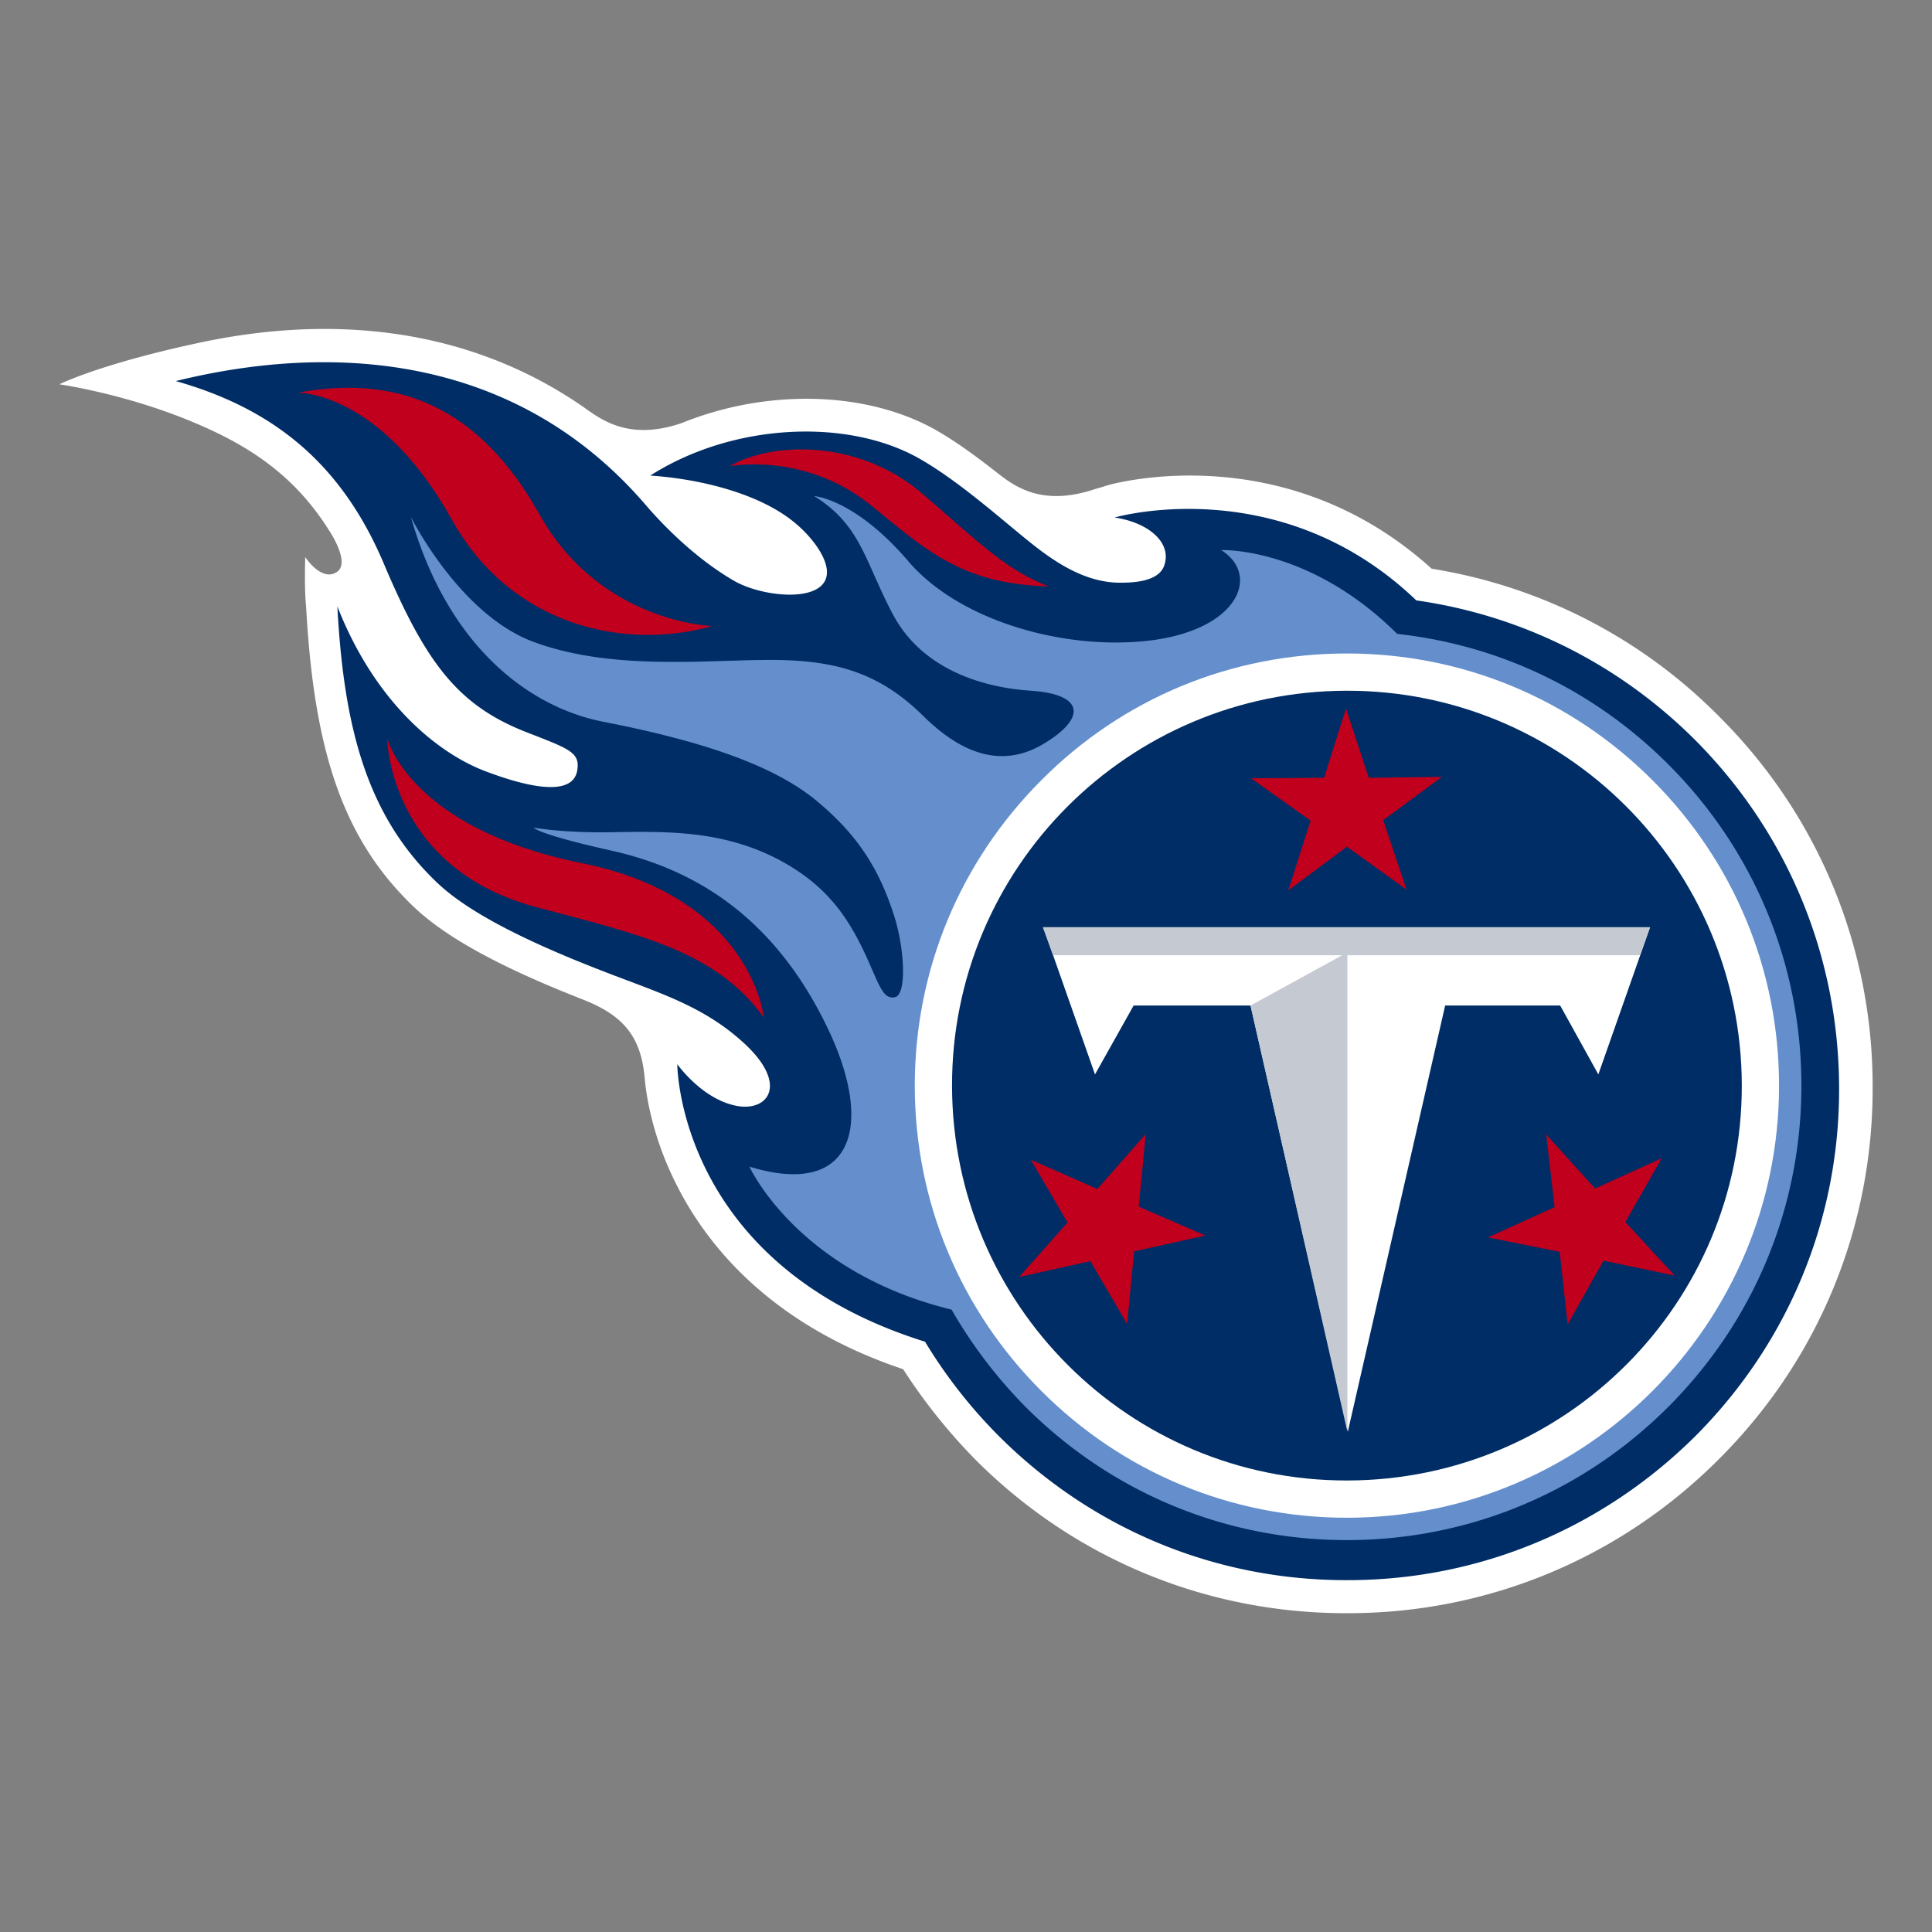
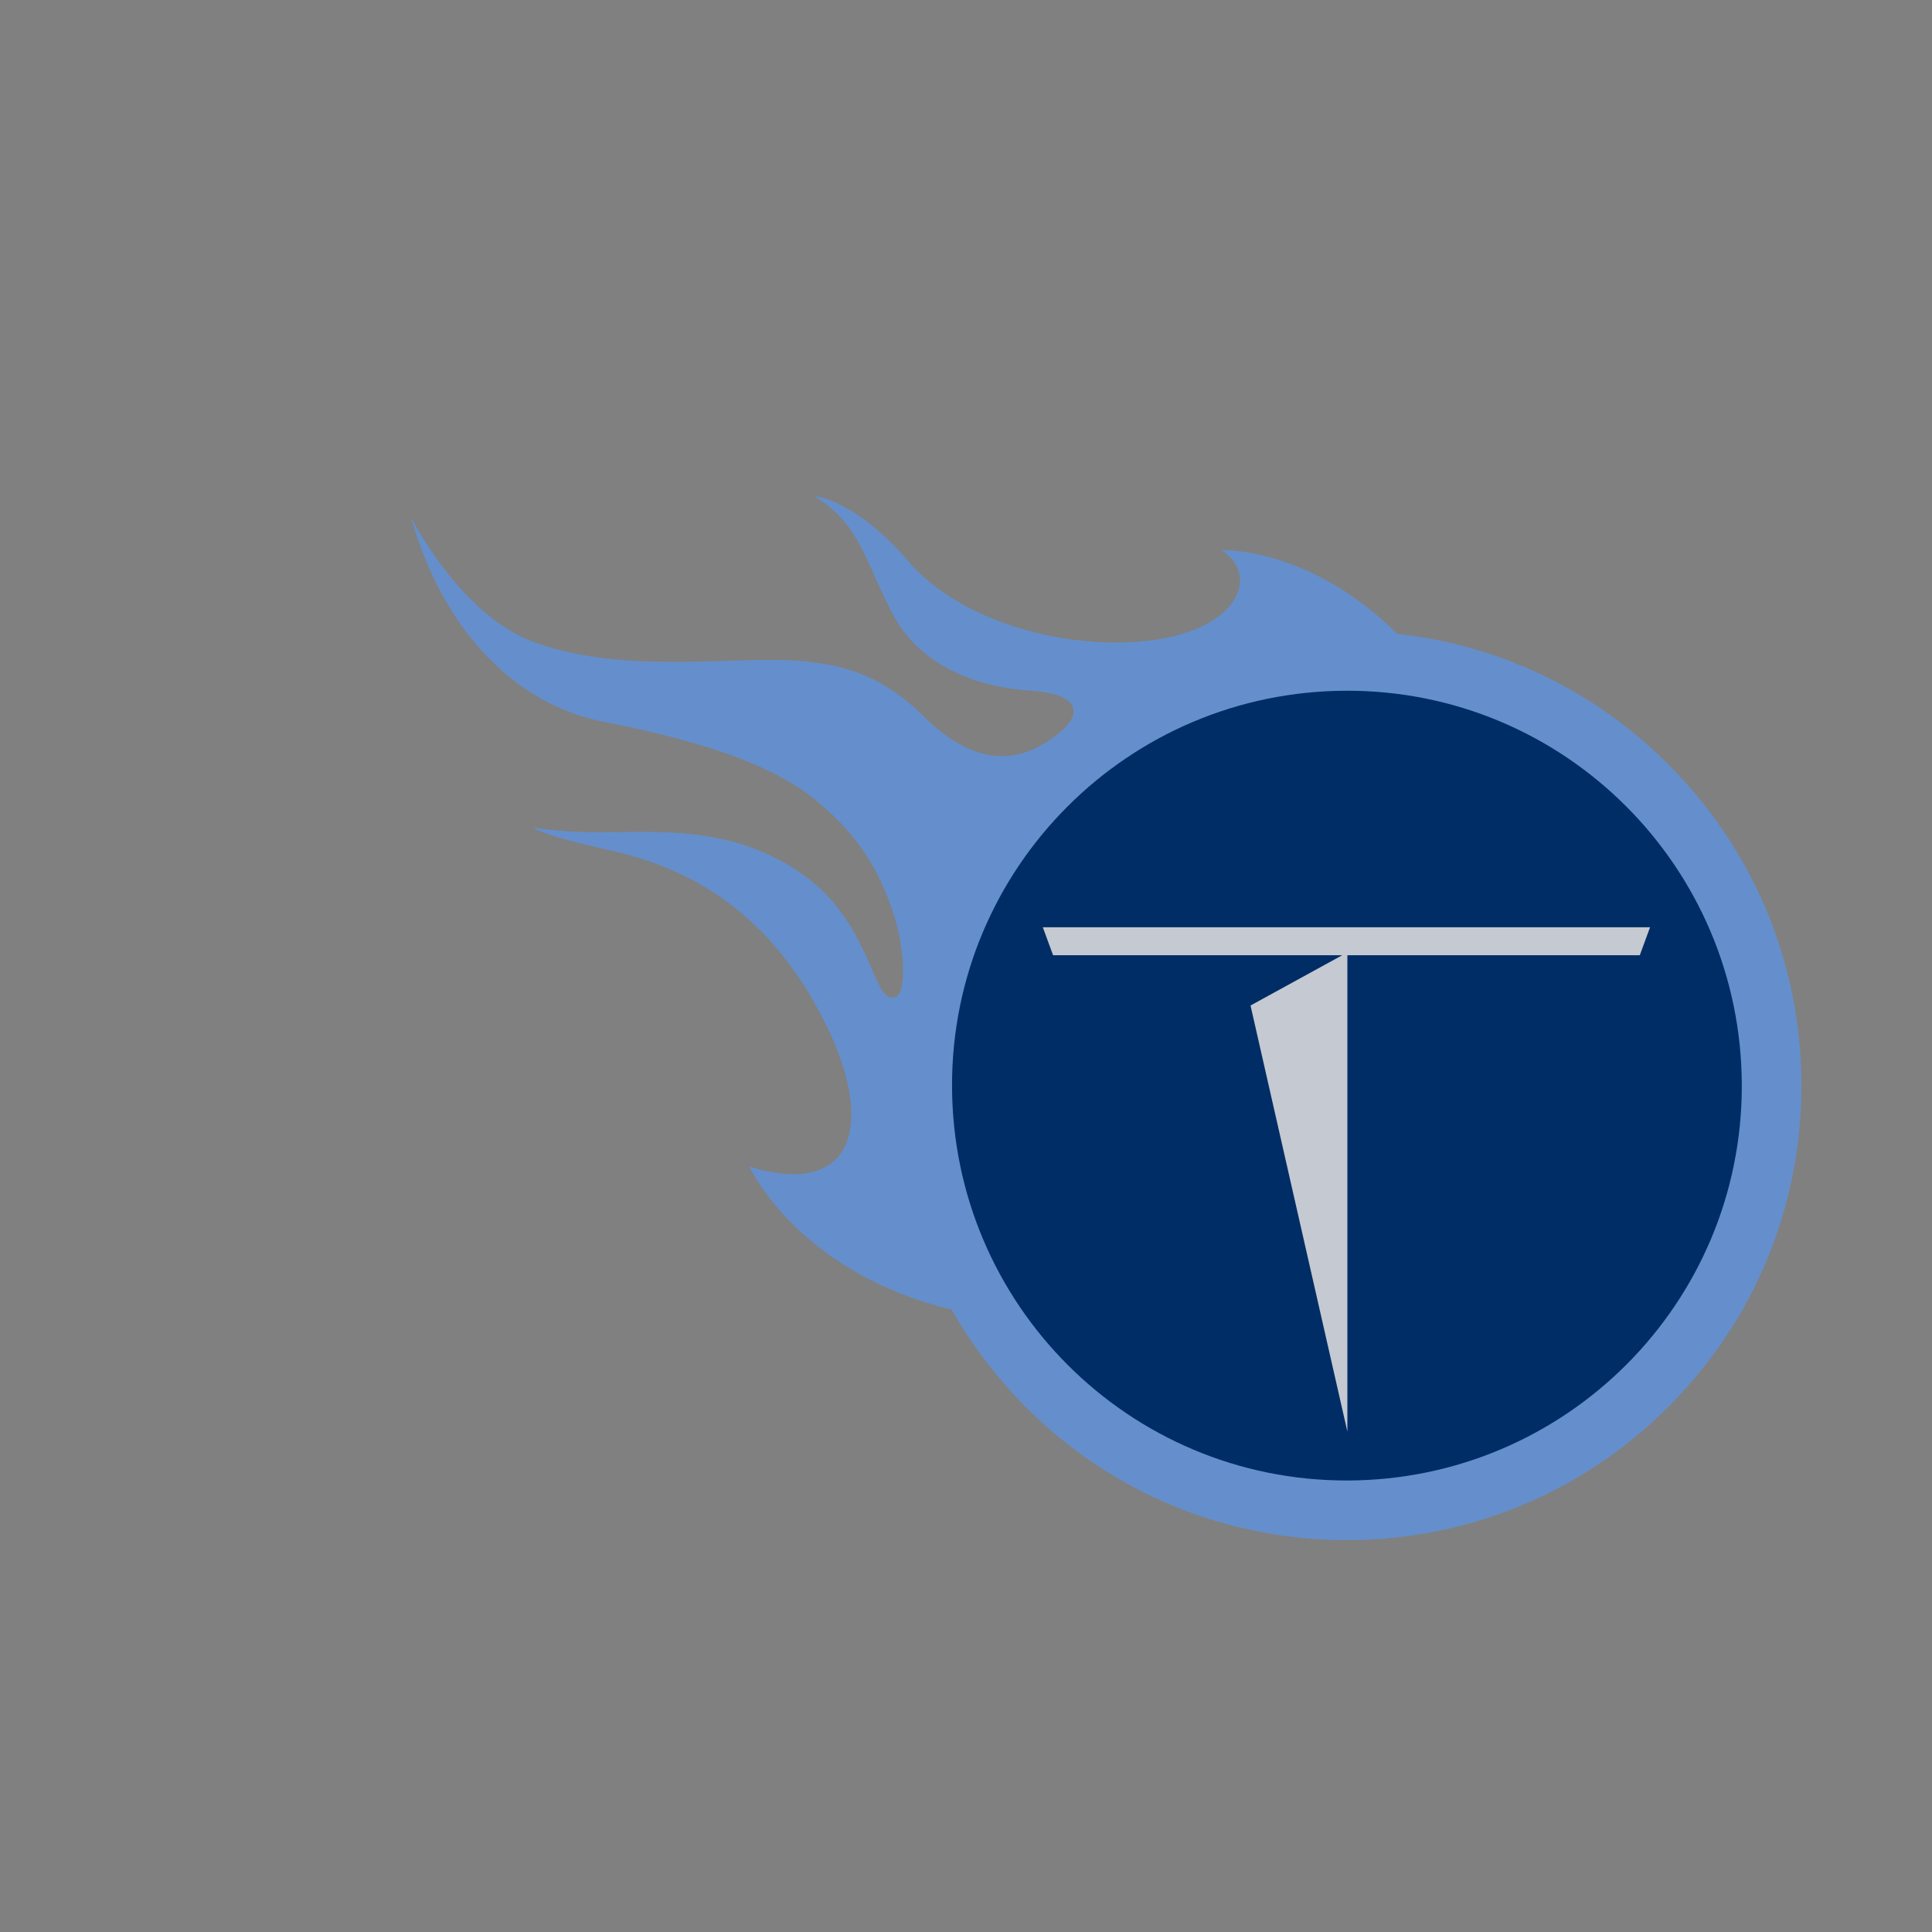
<svg xmlns="http://www.w3.org/2000/svg" fill="none" id="team-logo-tennessee-titans" viewBox="0 0 100 100">
  <rect x="0" y="0" width="100" height="100" fill="#808080" stroke="none" />
-   <path d="M33.37 55.805c.096 1.109.481 3.302 1.759 5.736 1.566 3.013 4.844 7.063 11.617 9.328a29.24 29.24 0 0 0 3.76 4.7c5.134 5.134 11.98 7.954 19.258 7.93 7.255 0 14.1-2.844 19.234-8.002 5.134-5.134 7.954-11.98 7.93-19.258 0-7.255-2.844-14.1-8.002-19.21a26.893 26.893 0 0 0-14.823-7.592c-7.617-6.893-16.51-4.41-16.872-4.29-.12.048-.314.096-.555.168-2.723.916-4.145-.12-5.061-.843-1.013-.796-2.121-1.615-3.182-2.218-3.64-2.048-8.797-2.12-13.136-.361-2.868.988-4.314-.29-5.158-.868-5.712-3.929-12.677-4.869-20.077-3.23-4.99 1.085-6.99 2.097-6.99 2.097s3.423.482 6.966 1.977c2.94 1.229 5.254 2.796 7.014 5.616 0 0 1.108 1.639.385 2.12-.795.53-1.639-.77-1.639-.77-.024.94-.024 1.88.049 2.602.41 7.52 1.952 12.052 5.567 15.498 1.64 1.567 4.435 3.11 8.75 4.797 1.952.771 3.012 1.783 3.205 4.073Z" fill="#fff" />
-   <path d="M87.696 38.258c-3.953-3.928-8.966-6.41-14.389-7.182-7.062-6.773-15.618-4.29-15.618-4.29 1.807.265 3.013 1.35 2.554 2.53-.313.796-1.614.844-2.217.844-1.904.024-3.567-1.157-4.869-2.218-1.373-1.108-3.59-3.085-5.591-4.217-3.712-2.097-9.641-1.832-13.908.891 2.555.17 5.64.916 7.472 2.435 1.037.843 2.338 2.555 1.278 3.35-.94.699-3.254.337-4.411-.337-1.88-1.085-3.543-2.724-4.556-3.905-6.82-7.954-16.413-8.388-24.343-6.435 5.206 1.47 8.653 4.41 10.798 9.52 2.17 5.11 3.832 7.28 7.351 8.653 2.218.868 2.796 1.036 2.627 2-.265 1.447-2.868.748-4.868-.024-2.435-.964-5.616-3.567-7.544-8.484.337 6.363 1.566 10.87 5.157 14.293 1.519 1.446 4.315 2.94 8.701 4.628 2.796 1.084 5.014 1.735 7.087 3.591 2.434 2.17 1.398 3.615-.217 3.35-1.832-.313-3.134-2.169-3.134-2.169s0 10.364 12.823 14.365a25.874 25.874 0 0 0 3.856 4.917c4.82 4.796 11.208 7.448 18.03 7.424 6.796 0 13.183-2.676 18.004-7.472 4.796-4.82 7.447-11.208 7.423-18.029-.024-6.82-2.675-13.208-7.496-18.029Z" fill="#002D65" />
  <path d="M86.347 39.56c-3.833-3.832-8.725-6.17-14.028-6.749-4.555-4.531-9.11-4.338-9.11-4.338 2 1.253.963 4.025-3.472 4.652-4.386.602-9.978-.892-12.702-4.05-2.771-3.253-4.892-3.398-4.892-3.398 2.434 1.518 2.603 3.35 4.073 6.122 1.47 2.772 4.507 3.784 7.158 3.953 2.796.193 2.844 1.446.603 2.772-2.458 1.446-4.628.072-6.194-1.47-2.483-2.46-4.965-2.941-8.388-2.893-3.423.048-7.954.482-11.786-.94-3.833-1.422-6.34-6.46-6.34-6.46 1.905 6.677 6.099 9.859 10.003 10.606 5.158 1.012 8.701 2.241 10.895 4 2.12 1.736 3.253 3.447 4.049 5.834.627 1.831.723 4.266.12 4.41-.698.169-.867-.82-1.687-2.506-.916-1.88-2.024-3.35-4.242-4.556-3.013-1.615-5.977-1.518-8.99-1.47-2.386.024-3.784-.241-3.784-.241s.096.313 3.977 1.181c4.338.964 8.508 3.423 11.304 9.352 2.362 5.061 1.133 8.628-4.122 7.014 0 0 2.459 5.447 10.46 7.4a24.64 24.64 0 0 0 3.833 5.037c4.435 4.434 10.34 6.893 16.63 6.893 6.292 0 12.197-2.459 16.632-6.893 4.435-4.435 6.893-10.34 6.893-16.631s-2.458-12.196-6.893-16.631Z" fill="#648FCC" />
-   <path d="M69.716 33.824c5.977 0 11.593 2.338 15.811 6.556 4.218 4.217 6.556 9.833 6.556 15.81 0 12.341-10.027 22.368-22.367 22.368-5.978 0-11.593-2.338-15.811-6.556s-6.556-9.834-6.556-15.811c0-5.978 2.338-11.594 6.556-15.812 4.218-4.241 9.833-6.555 15.81-6.555Z" fill="#fff" />
  <path d="M69.74 76.63c-11.28.024-20.439-9.111-20.463-20.415-.024-11.28 9.11-20.44 20.415-20.463 11.28-.024 20.439 9.11 20.463 20.415.024 11.28-9.11 20.439-20.415 20.463Z" fill="#002D65" />
-   <path d="M64.727 52.045h-6.05l-2 3.567L54 47.996h31.406l-2.676 7.616-1.976-3.567h-5.953L69.764 74.1l-5.037-22.054Z" fill="#fff" />
  <path d="M85.406 47.996h-31.43l.531 1.446h14.968l-4.748 2.603L69.74 74.1V49.442h15.136l.53-1.446Z" fill="#C5C9D1" />
-   <path d="M54.29 30.353c-4.555-.12-6.411-1.928-9.231-4.218-3.47-2.772-7.303-2-7.303-2 2.29-1.326 6.82-1.375 10.075 1.494 2.916 2.53 4.338 3.928 6.46 4.724ZM15.413 20.326s4.266-.096 7.978 6.58c3.133 5.616 9.11 6.749 13.473 5.496 0 0-5.76-.145-8.918-5.737-3.181-5.712-7.448-7.279-12.533-6.339ZM39.54 52.672s-.603-6.219-9.449-8.002c-8.918-1.808-10.05-6.46-10.05-6.46s.048 6.7 7.736 8.75c5.351 1.422 9.28 2.265 11.762 5.712Zm33.261-6.628-1.205-3.592 3.037-2.241-3.784.048-1.181-3.591-1.133 3.59-3.784.025 3.085 2.193-1.157 3.616 3.037-2.266 3.085 2.218ZM59.303 58.697l-2.506 2.844-3.447-1.518 1.904 3.254-2.506 2.82 3.687-.82 1.904 3.254.362-3.76 3.688-.82-3.447-1.494.361-3.76Zm17.716 5.351 3.712.747.41 3.76 1.855-3.302 3.688.772-2.555-2.772 1.88-3.302-3.447 1.566-2.53-2.796.434 3.76-3.447 1.567Z" fill="#C0001D" />
</svg>